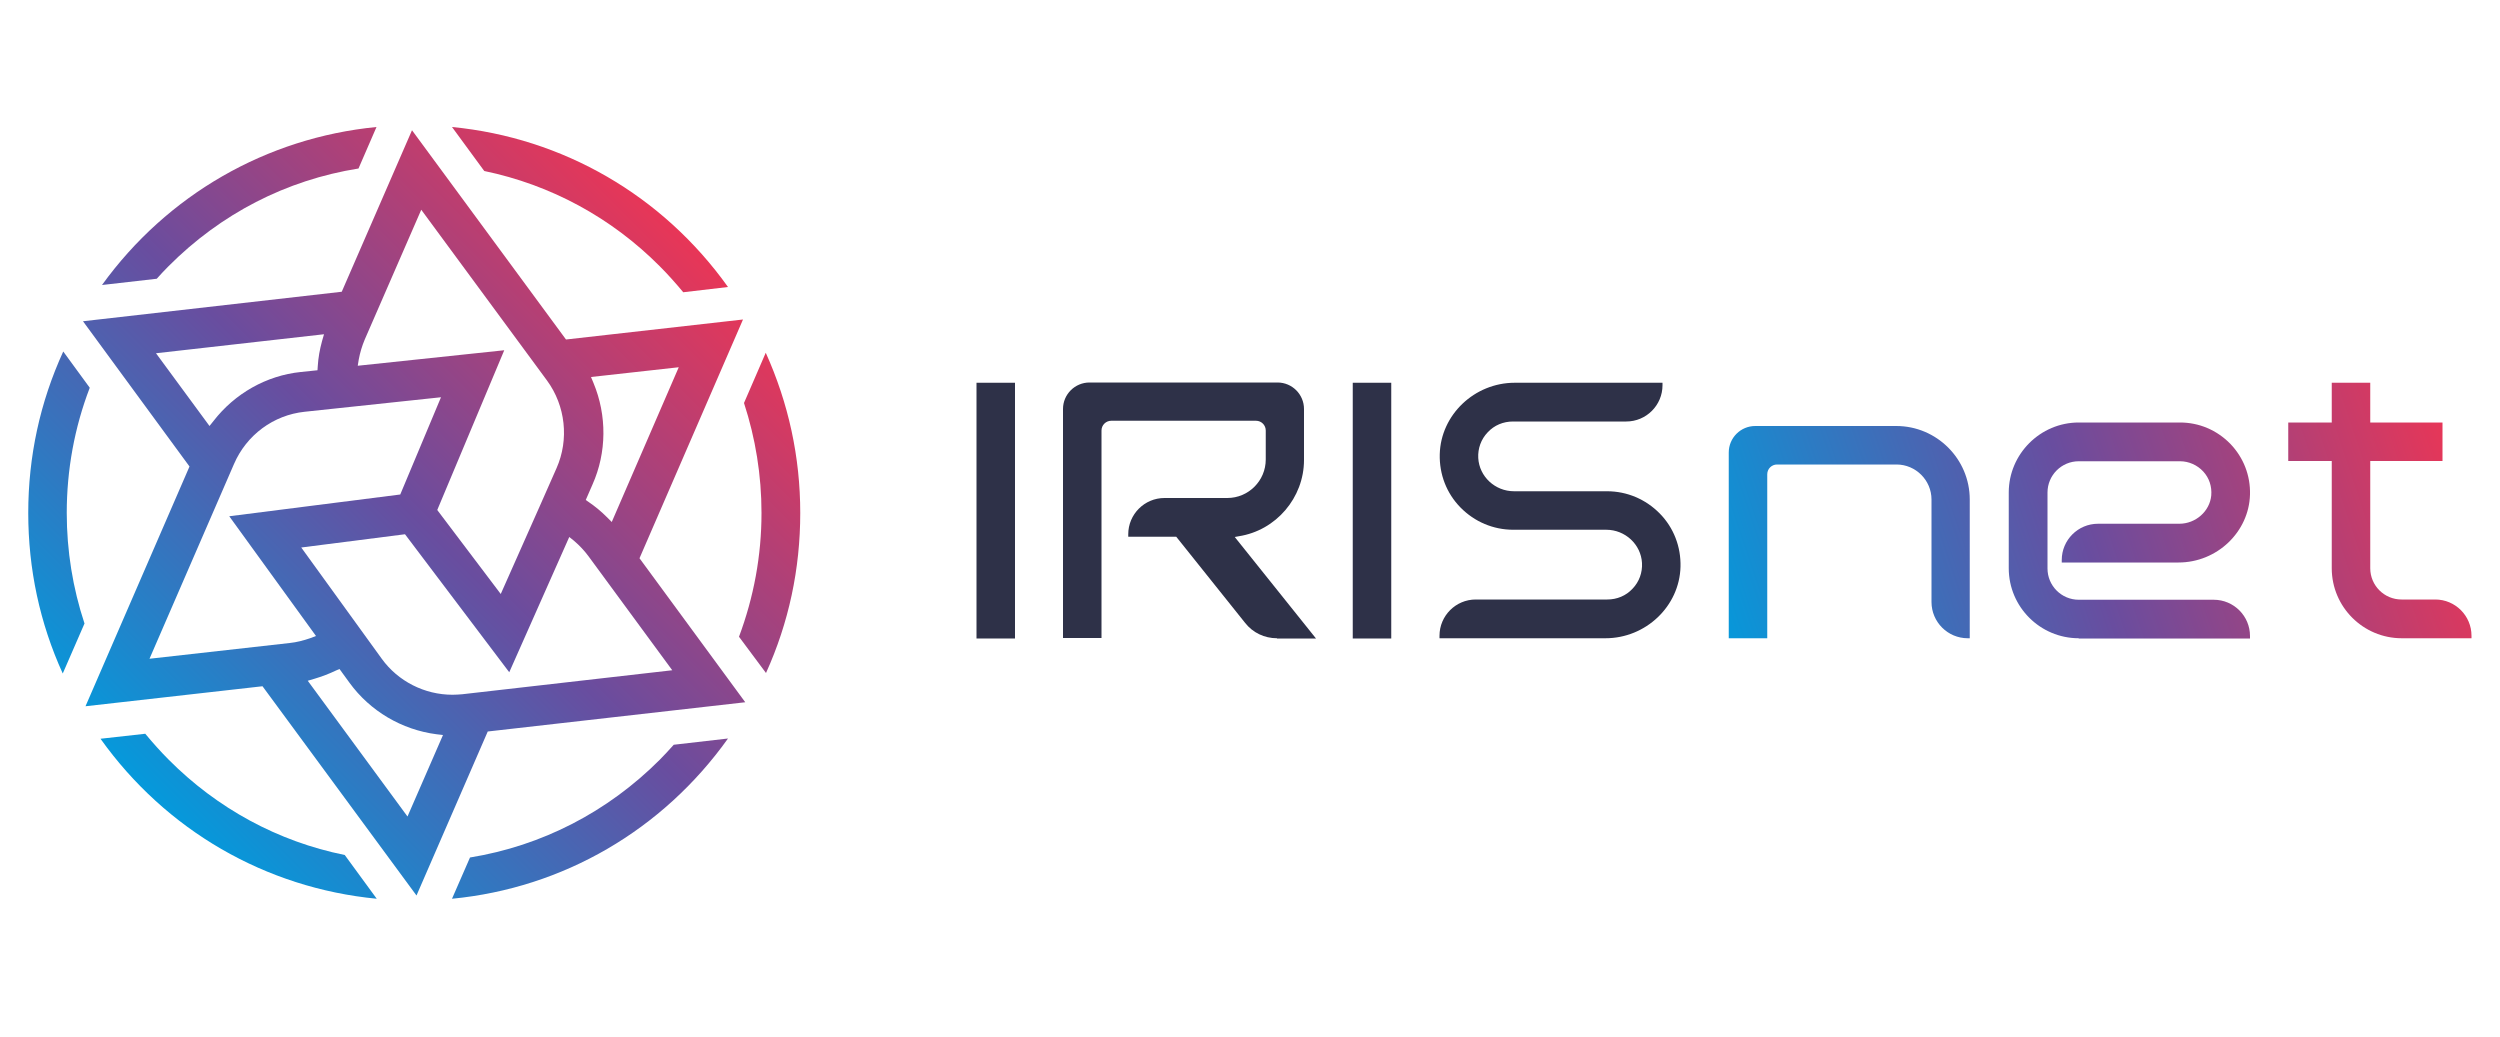
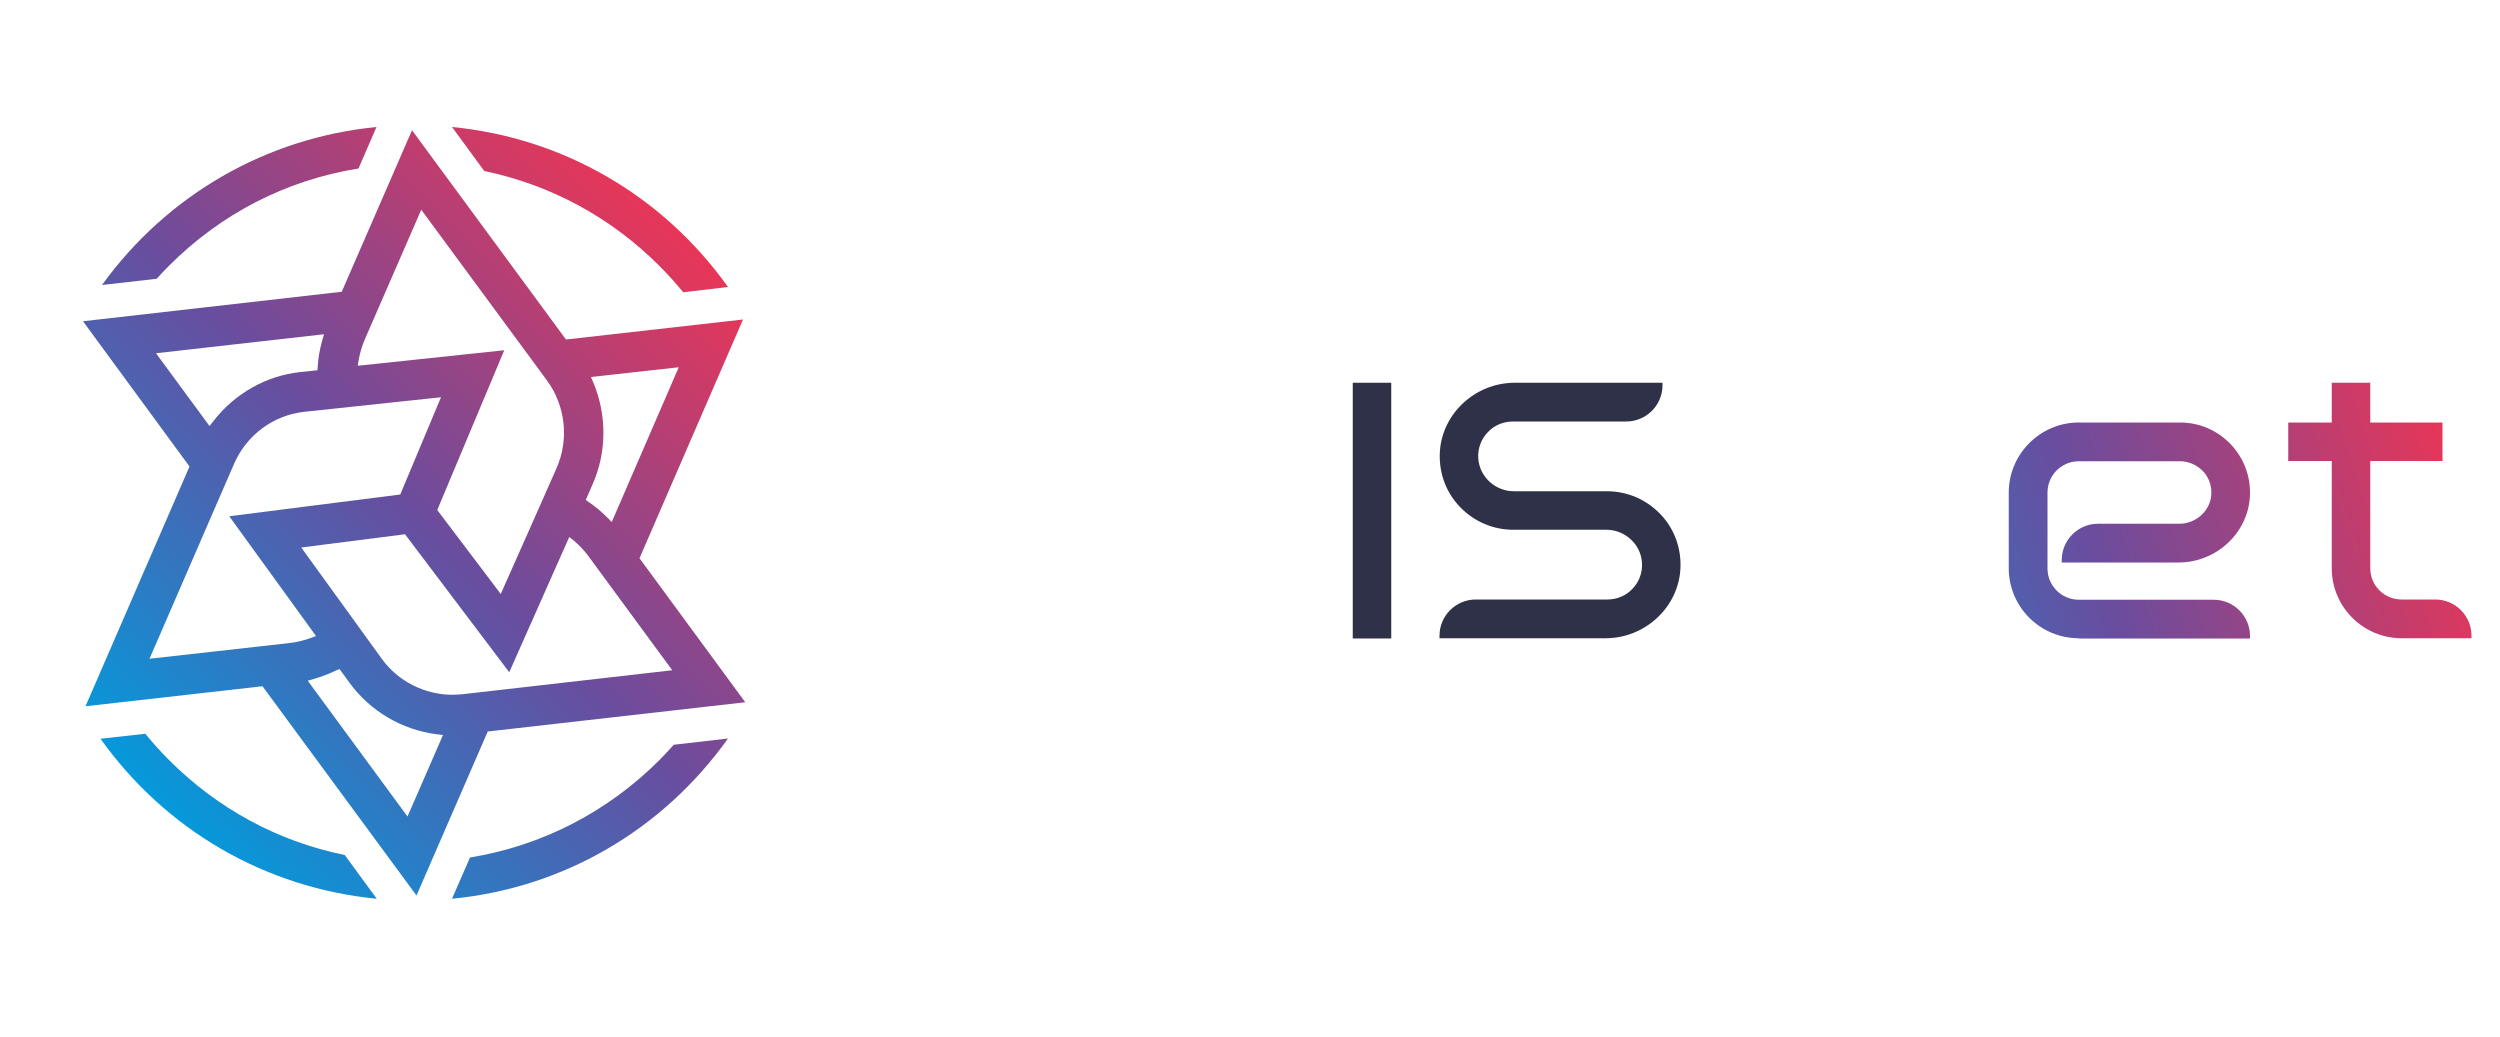
<svg xmlns="http://www.w3.org/2000/svg" version="1.1" id="图层_1" x="0px" y="0px" viewBox="0 0 1000 414.7" style="enable-background:new 0 0 1000 414.7;" xml:space="preserve">
  <style type="text/css">
	.st0{fill:url(#SVGID_1_);}
	.st1{fill:url(#SVGID_2_);}
	.st2{fill:url(#SVGID_3_);}
	.st3{fill:url(#SVGID_4_);}
	.st4{fill:url(#SVGID_5_);}
	.st5{fill:url(#SVGID_6_);}
	.st6{fill:url(#SVGID_7_);}
	.st7{fill:url(#SVGID_8_);}
	.st8{fill:#2E3148;}
	.st9{fill:url(#SVGID_9_);}
	.st10{fill:url(#SVGID_10_);}
</style>
  <g>
    <g>
      <linearGradient id="SVGID_1_" gradientUnits="userSpaceOnUse" x1="50.652" y1="319.744" x2="279.302" y2="91.095">
        <stop offset="0" style="stop-color:#009DDE" />
        <stop offset="0.5" style="stop-color:#694D9F" />
        <stop offset="1" style="stop-color:#ED3554" />
      </linearGradient>
      <path class="st0" d="M105,274.5l-70.8,8l41.6-95.9l-42.6-58.1l103.5-11.8l28.1-64.6l61.6,83.7l70.8-8l-41.4,95.5l42.3,57.6    l-103,11.7l-28.5,65.6L105,274.5z M134.4,268.2c-2.7,1.3-5.6,2.4-8.6,3.3l-2.7,0.8l39.9,54.3l14.2-32.6l-2.6-0.3    c-13.9-1.8-26.6-9.3-34.8-20.6l-4-5.5L134.4,268.2z M120.5,219l32.2,44.5c6.5,9,17.1,14.4,28.3,14.4c1.3,0,2.6-0.1,3.9-0.2l84-9.6    l-33.5-45.6c-1.7-2.3-3.6-4.3-5.7-6.1l-2-1.6l-24,54.1l-41.7-55.2L120.5,219z M121.9,164.7c-12.5,1.3-23.3,9.3-28.3,20.9    l-33.8,77.9l56.1-6.3c2.8-0.3,5.5-1,8.1-1.9l2.4-0.9l-34.7-47.9l68.4-8.7l16.3-38.9L121.9,164.7z M174.9,204l25.4,33.6l15.5-34.9    l6.8-15.4c5.1-11.5,3.6-25-3.8-35.1l-50.3-68.3l-22.6,51.9c-1.1,2.6-1.9,5.3-2.4,8l-0.4,2.5l58.6-6.2L174.9,204z M236.4,150.8    l1,2.4c5.4,13,5.3,27.8-0.4,40.6l-2.7,6.2l1.3,0.9c2.5,1.7,4.9,3.7,7.1,5.9l2,2l26.8-61.9L236.4,150.8z M62.4,141.3l21.4,29.1    l1.6-2c8.5-11,21.2-18.2,34.9-19.6l6.7-0.7l0.1-1.6c0.2-3.4,0.8-6.7,1.7-10l0.8-2.8L62.4,141.3z" />
      <linearGradient id="SVGID_2_" gradientUnits="userSpaceOnUse" x1="76.932" y1="346.024" x2="305.582" y2="117.375">
        <stop offset="0" style="stop-color:#009DDE" />
        <stop offset="0.5" style="stop-color:#694D9F" />
        <stop offset="1" style="stop-color:#ED3554" />
      </linearGradient>
      <path class="st1" d="M150.7,359.5c-44.5-4.3-84.4-27.4-110.5-64l17.9-2c3,3.6,6.1,7.1,9.4,10.4c19.4,19.5,43.7,32.7,70.4,38.1    L150.7,359.5z" />
      <linearGradient id="SVGID_3_" gradientUnits="userSpaceOnUse" x1="145.62" y1="414.712" x2="374.269" y2="186.062">
        <stop offset="0" style="stop-color:#009DDE" />
        <stop offset="0.5" style="stop-color:#694D9F" />
        <stop offset="1" style="stop-color:#ED3554" />
      </linearGradient>
      <path class="st2" d="M188,343c28.8-4.7,55-18.2,75.9-39.1c1.9-1.9,3.7-3.9,5.6-6l21.7-2.5c-26.1,36.6-65.9,59.8-110.4,64.1    L188,343z" />
      <linearGradient id="SVGID_4_" gradientUnits="userSpaceOnUse" x1="121.156" y1="390.248" x2="349.806" y2="161.599">
        <stop offset="0" style="stop-color:#009DDE" />
        <stop offset="0.5" style="stop-color:#694D9F" />
        <stop offset="1" style="stop-color:#ED3554" />
      </linearGradient>
-       <path class="st3" d="M295.6,254.7c5.9-15.8,9-32.4,9-49.5c0-15.1-2.4-29.9-7-44l8.7-20.1c9.1,20.2,13.8,41.7,13.8,64.1    c0,22.4-4.6,43.9-13.7,64L295.6,254.7z" />
      <linearGradient id="SVGID_5_" gradientUnits="userSpaceOnUse" x1="-19.433" y1="249.659" x2="209.216" y2="21.009">
        <stop offset="0" style="stop-color:#009DDE" />
        <stop offset="0.5" style="stop-color:#694D9F" />
        <stop offset="1" style="stop-color:#ED3554" />
      </linearGradient>
-       <path class="st4" d="M25.1,269.4c-9.2-20.2-13.8-41.8-13.8-64.2c0-22.6,4.7-44.3,14-64.6l10.6,14.5c-6.1,15.9-9.2,32.8-9.2,50.1    c0,15.1,2.4,30,7.1,44.2L25.1,269.4z" />
      <linearGradient id="SVGID_6_" gradientUnits="userSpaceOnUse" x1="-43.842" y1="225.25" x2="184.808" y2="-3.4">
        <stop offset="0" style="stop-color:#009DDE" />
        <stop offset="0.5" style="stop-color:#694D9F" />
        <stop offset="1" style="stop-color:#ED3554" />
      </linearGradient>
      <path class="st5" d="M40.8,114c26.1-36.1,65.8-58.9,109.8-63.2l-7.2,16.6c-28.9,4.6-55.1,18.1-76,39.1c-1.6,1.6-3.2,3.3-4.7,5    L40.8,114z" />
      <linearGradient id="SVGID_7_" gradientUnits="userSpaceOnUse" x1="24.852" y1="293.944" x2="253.502" y2="65.295">
        <stop offset="0" style="stop-color:#009DDE" />
        <stop offset="0.5" style="stop-color:#694D9F" />
        <stop offset="1" style="stop-color:#ED3554" />
      </linearGradient>
      <path class="st6" d="M273.3,116.9c-3-3.6-6.1-7.1-9.4-10.4c-19.4-19.5-43.7-32.6-70.2-38.1l-12.9-17.6    c44.4,4.3,84.3,27.4,110.4,64L273.3,116.9z" />
    </g>
    <g>
      <linearGradient id="SVGID_8_" gradientUnits="userSpaceOnUse" x1="692.846" y1="294.368" x2="993.853" y2="193.068">
        <stop offset="0" style="stop-color:#009DDE" />
        <stop offset="0.5" style="stop-color:#694D9F" />
        <stop offset="1" style="stop-color:#ED3554" />
      </linearGradient>
      <path class="st7" d="M960.7,255.3c-15.4,0-28-12.5-28-28v-42.9h-17.4V169h17.4v-15.9h15.4V169h28.9v15.4h-28.9v42.9    c0,6.9,5.6,12.5,12.5,12.5h13.5c8,0,14.5,6.5,14.5,14.5v1H960.7z" />
      <g>
-         <rect x="390.6" y="153.1" class="st8" width="15.4" height="102.3" />
        <rect x="541.1" y="153.1" class="st8" width="15.4" height="102.3" />
        <path class="st8" d="M575.8,255.3v-1c0-8,6.5-14.5,14.5-14.5h52.6c3.9,0,7.5-1.5,10.1-4.3c2.7-2.8,4-6.5,3.8-10.3     c-0.4-7.4-6.7-13.3-14.3-13.3h-37.2c-8,0-15.5-3.2-21.1-8.9c-5.6-5.7-8.5-13.3-8.3-21.3c0.4-15.8,13.9-28.6,30-28.6H665v1     c0,8-6.5,14.5-14.5,14.5h-45.3c-3.9,0-7.5,1.5-10.1,4.3c-2.7,2.8-4,6.5-3.8,10.3c0.4,7.4,6.7,13.3,14.3,13.3h37.2     c8,0,15.5,3.2,21.1,8.9c5.6,5.7,8.5,13.3,8.3,21.3c-0.4,15.8-13.9,28.6-30,28.6H575.8z" />
-         <path class="st8" d="M510.8,255.3c-5,0-9.7-2.2-12.8-6.2l-27.5-34.4h-19.2v-1c0-8,6.5-14.5,14.5-14.5h25.1     c8.5,0,15.4-6.9,15.4-15.4v-11.6c0-2.1-1.7-3.9-3.9-3.9h-57.9c-2.1,0-3.9,1.7-3.9,3.9v83h-15.4v-91.6c0-5.9,4.8-10.6,10.6-10.6     h75.2c5.9,0,10.6,4.8,10.6,10.6V184c0,15.1-11.2,28.2-26.1,30.5l-1.6,0.3l32.5,40.6H510.8z" />
      </g>
      <linearGradient id="SVGID_9_" gradientUnits="userSpaceOnUse" x1="685.352" y1="272.099" x2="986.359" y2="170.799">
        <stop offset="0" style="stop-color:#009DDE" />
        <stop offset="0.5" style="stop-color:#694D9F" />
        <stop offset="1" style="stop-color:#ED3554" />
      </linearGradient>
      <path class="st9" d="M831.5,255.3c-15.4,0-28-12.5-28-28V197c0-15.4,12.6-28,28-28H872c7.6,0,14.7,3,20.1,8.5    c5.3,5.5,8.1,12.7,7.9,20.3c-0.4,15-13.2,27.2-28.6,27.2h-46.7v-1c0-8,6.5-14.5,14.5-14.5h32.5c6.6,0,12.2-5,12.8-11.3    c0.3-3.6-0.8-7-3.2-9.6c-2.4-2.6-5.8-4.1-9.3-4.1h-40.5c-6.9,0-12.5,5.6-12.5,12.5v30.4c0,6.9,5.6,12.5,12.5,12.5h54    c8,0,14.5,6.5,14.5,14.5v1H831.5z" />
      <linearGradient id="SVGID_10_" gradientUnits="userSpaceOnUse" x1="673.448" y1="236.727" x2="974.455" y2="135.427">
        <stop offset="0" style="stop-color:#009DDE" />
        <stop offset="0.5" style="stop-color:#694D9F" />
        <stop offset="1" style="stop-color:#ED3554" />
      </linearGradient>
-       <path class="st10" d="M787.1,255.3c-8,0-14.5-6.5-14.5-14.5v-41c0-7.7-6.3-14-14-14h-47.8c-2.1,0-3.9,1.7-3.9,3.9v65.6h-15.4    v-74.3c0-5.9,4.8-10.6,10.6-10.6h56.4c16.2,0,29.4,13.2,29.4,29.4v55.5H787.1z" />
    </g>
  </g>
</svg>